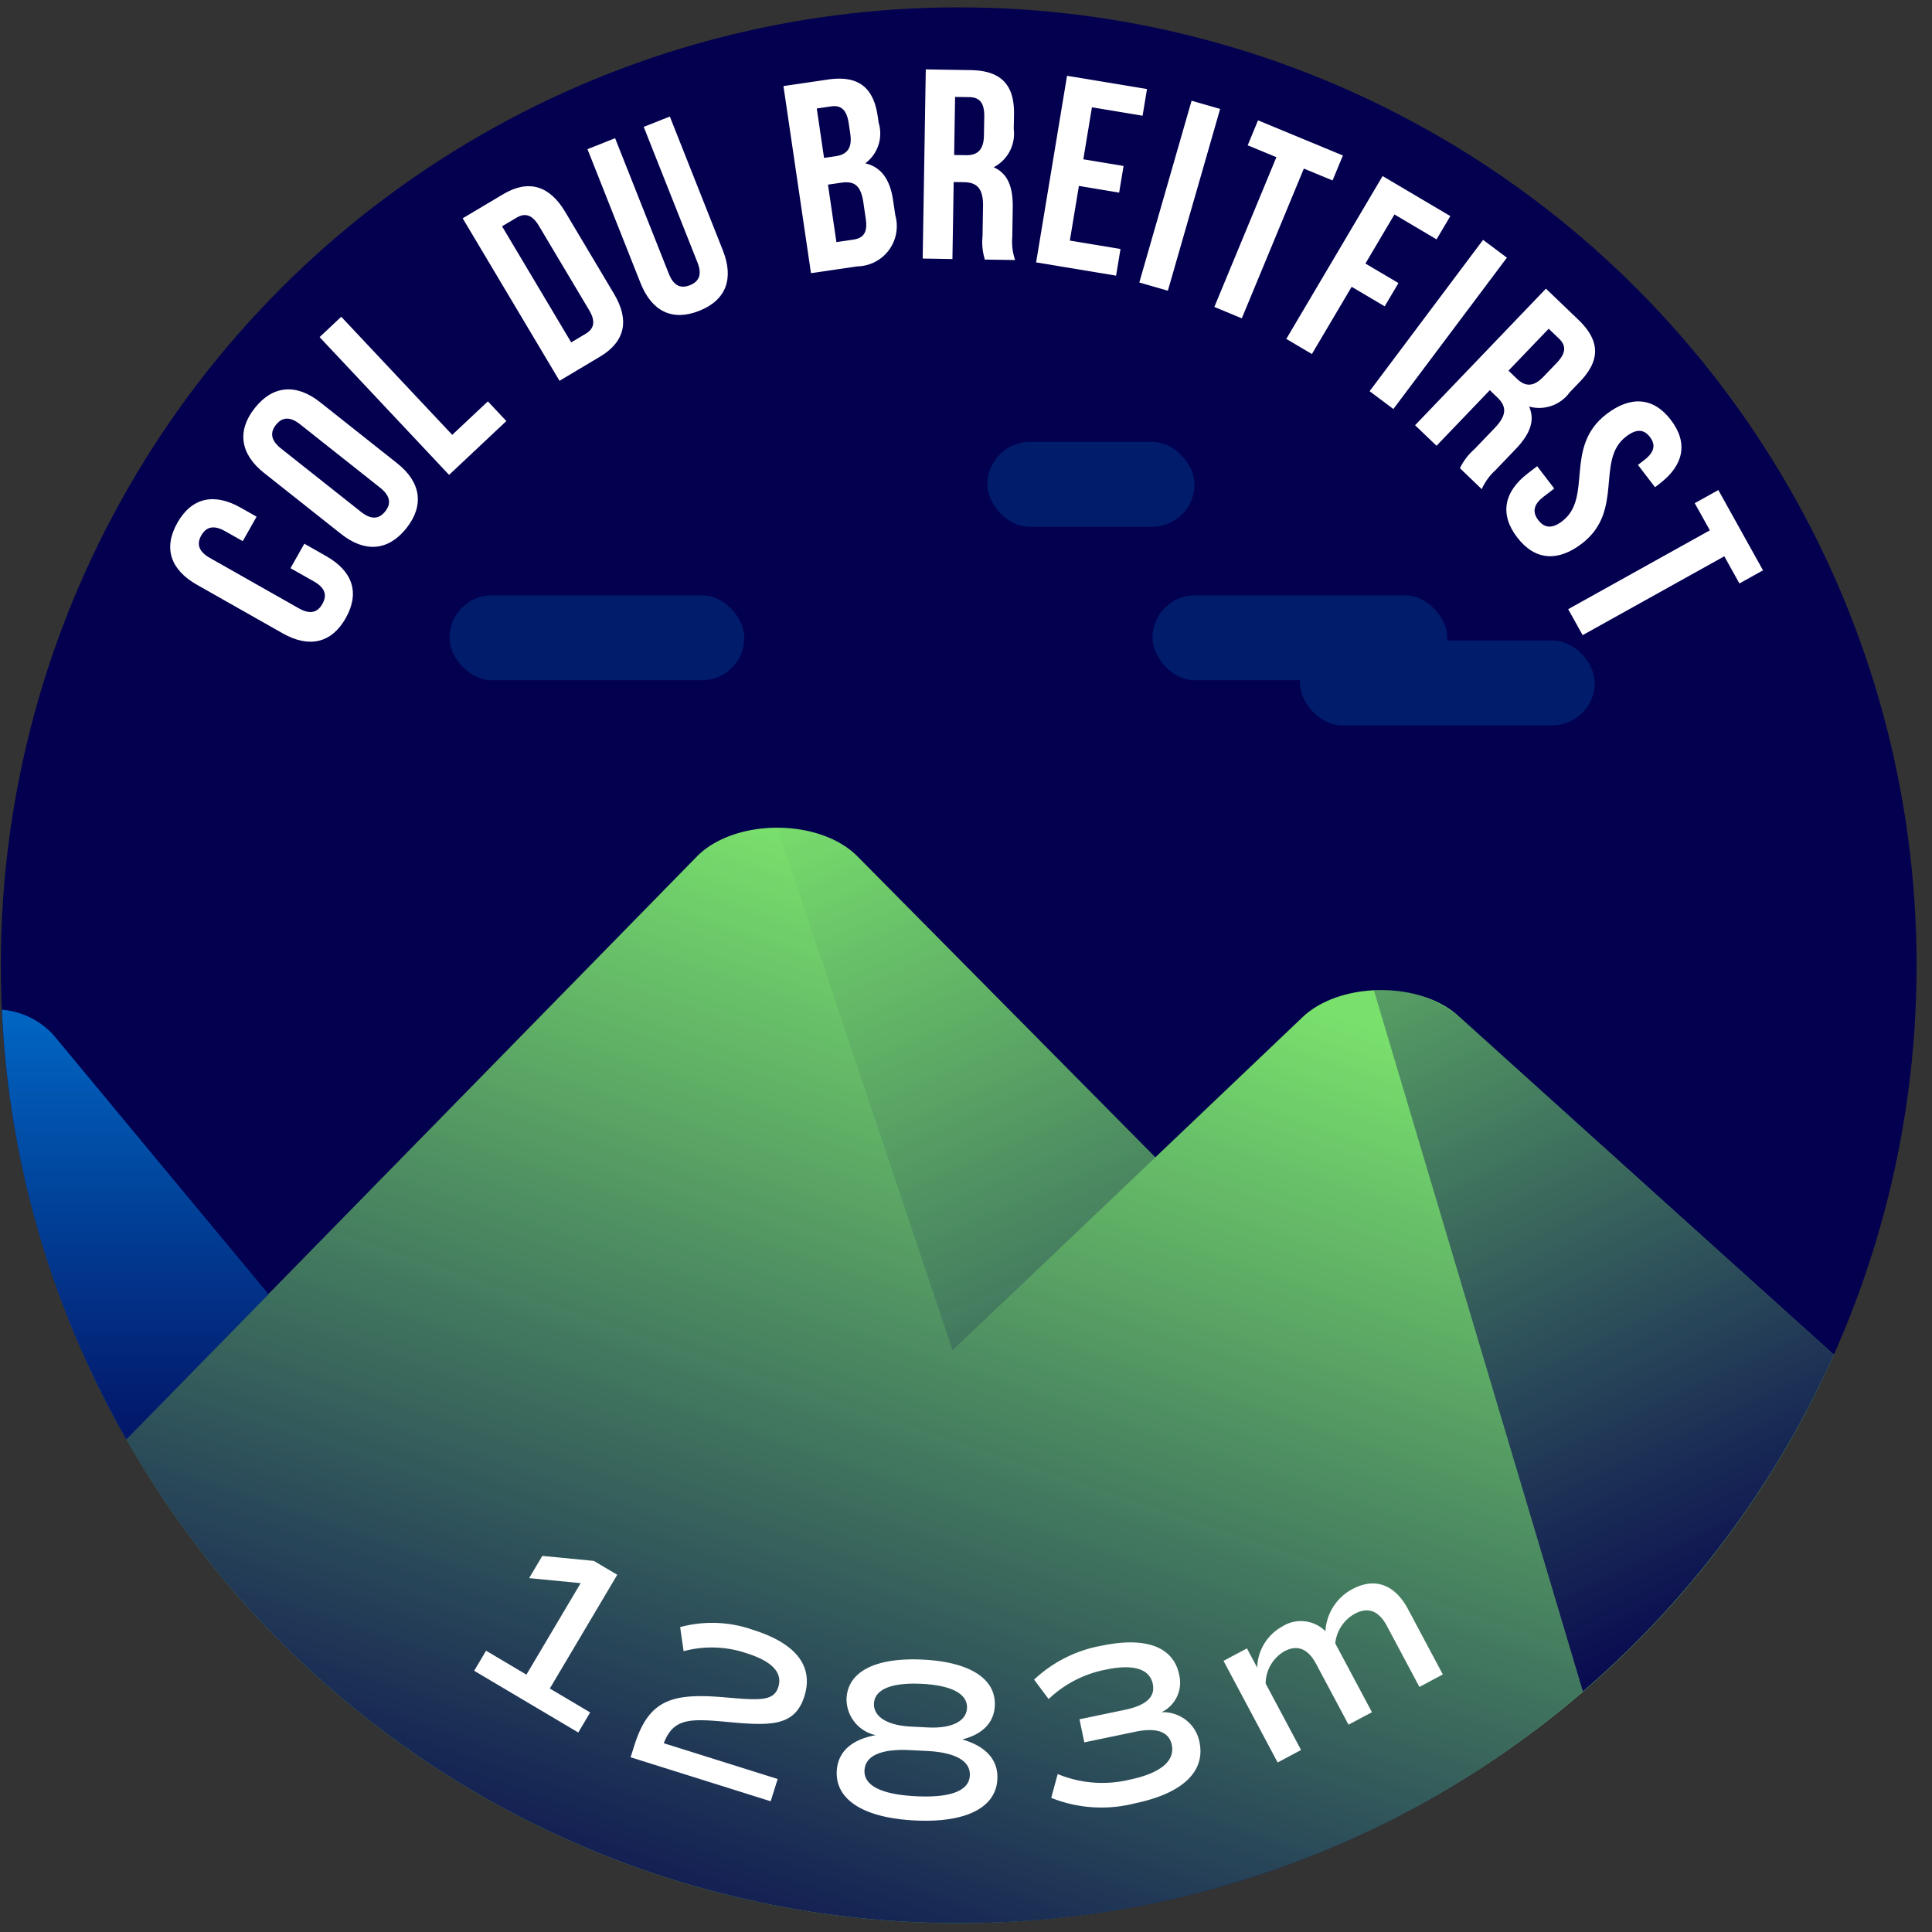
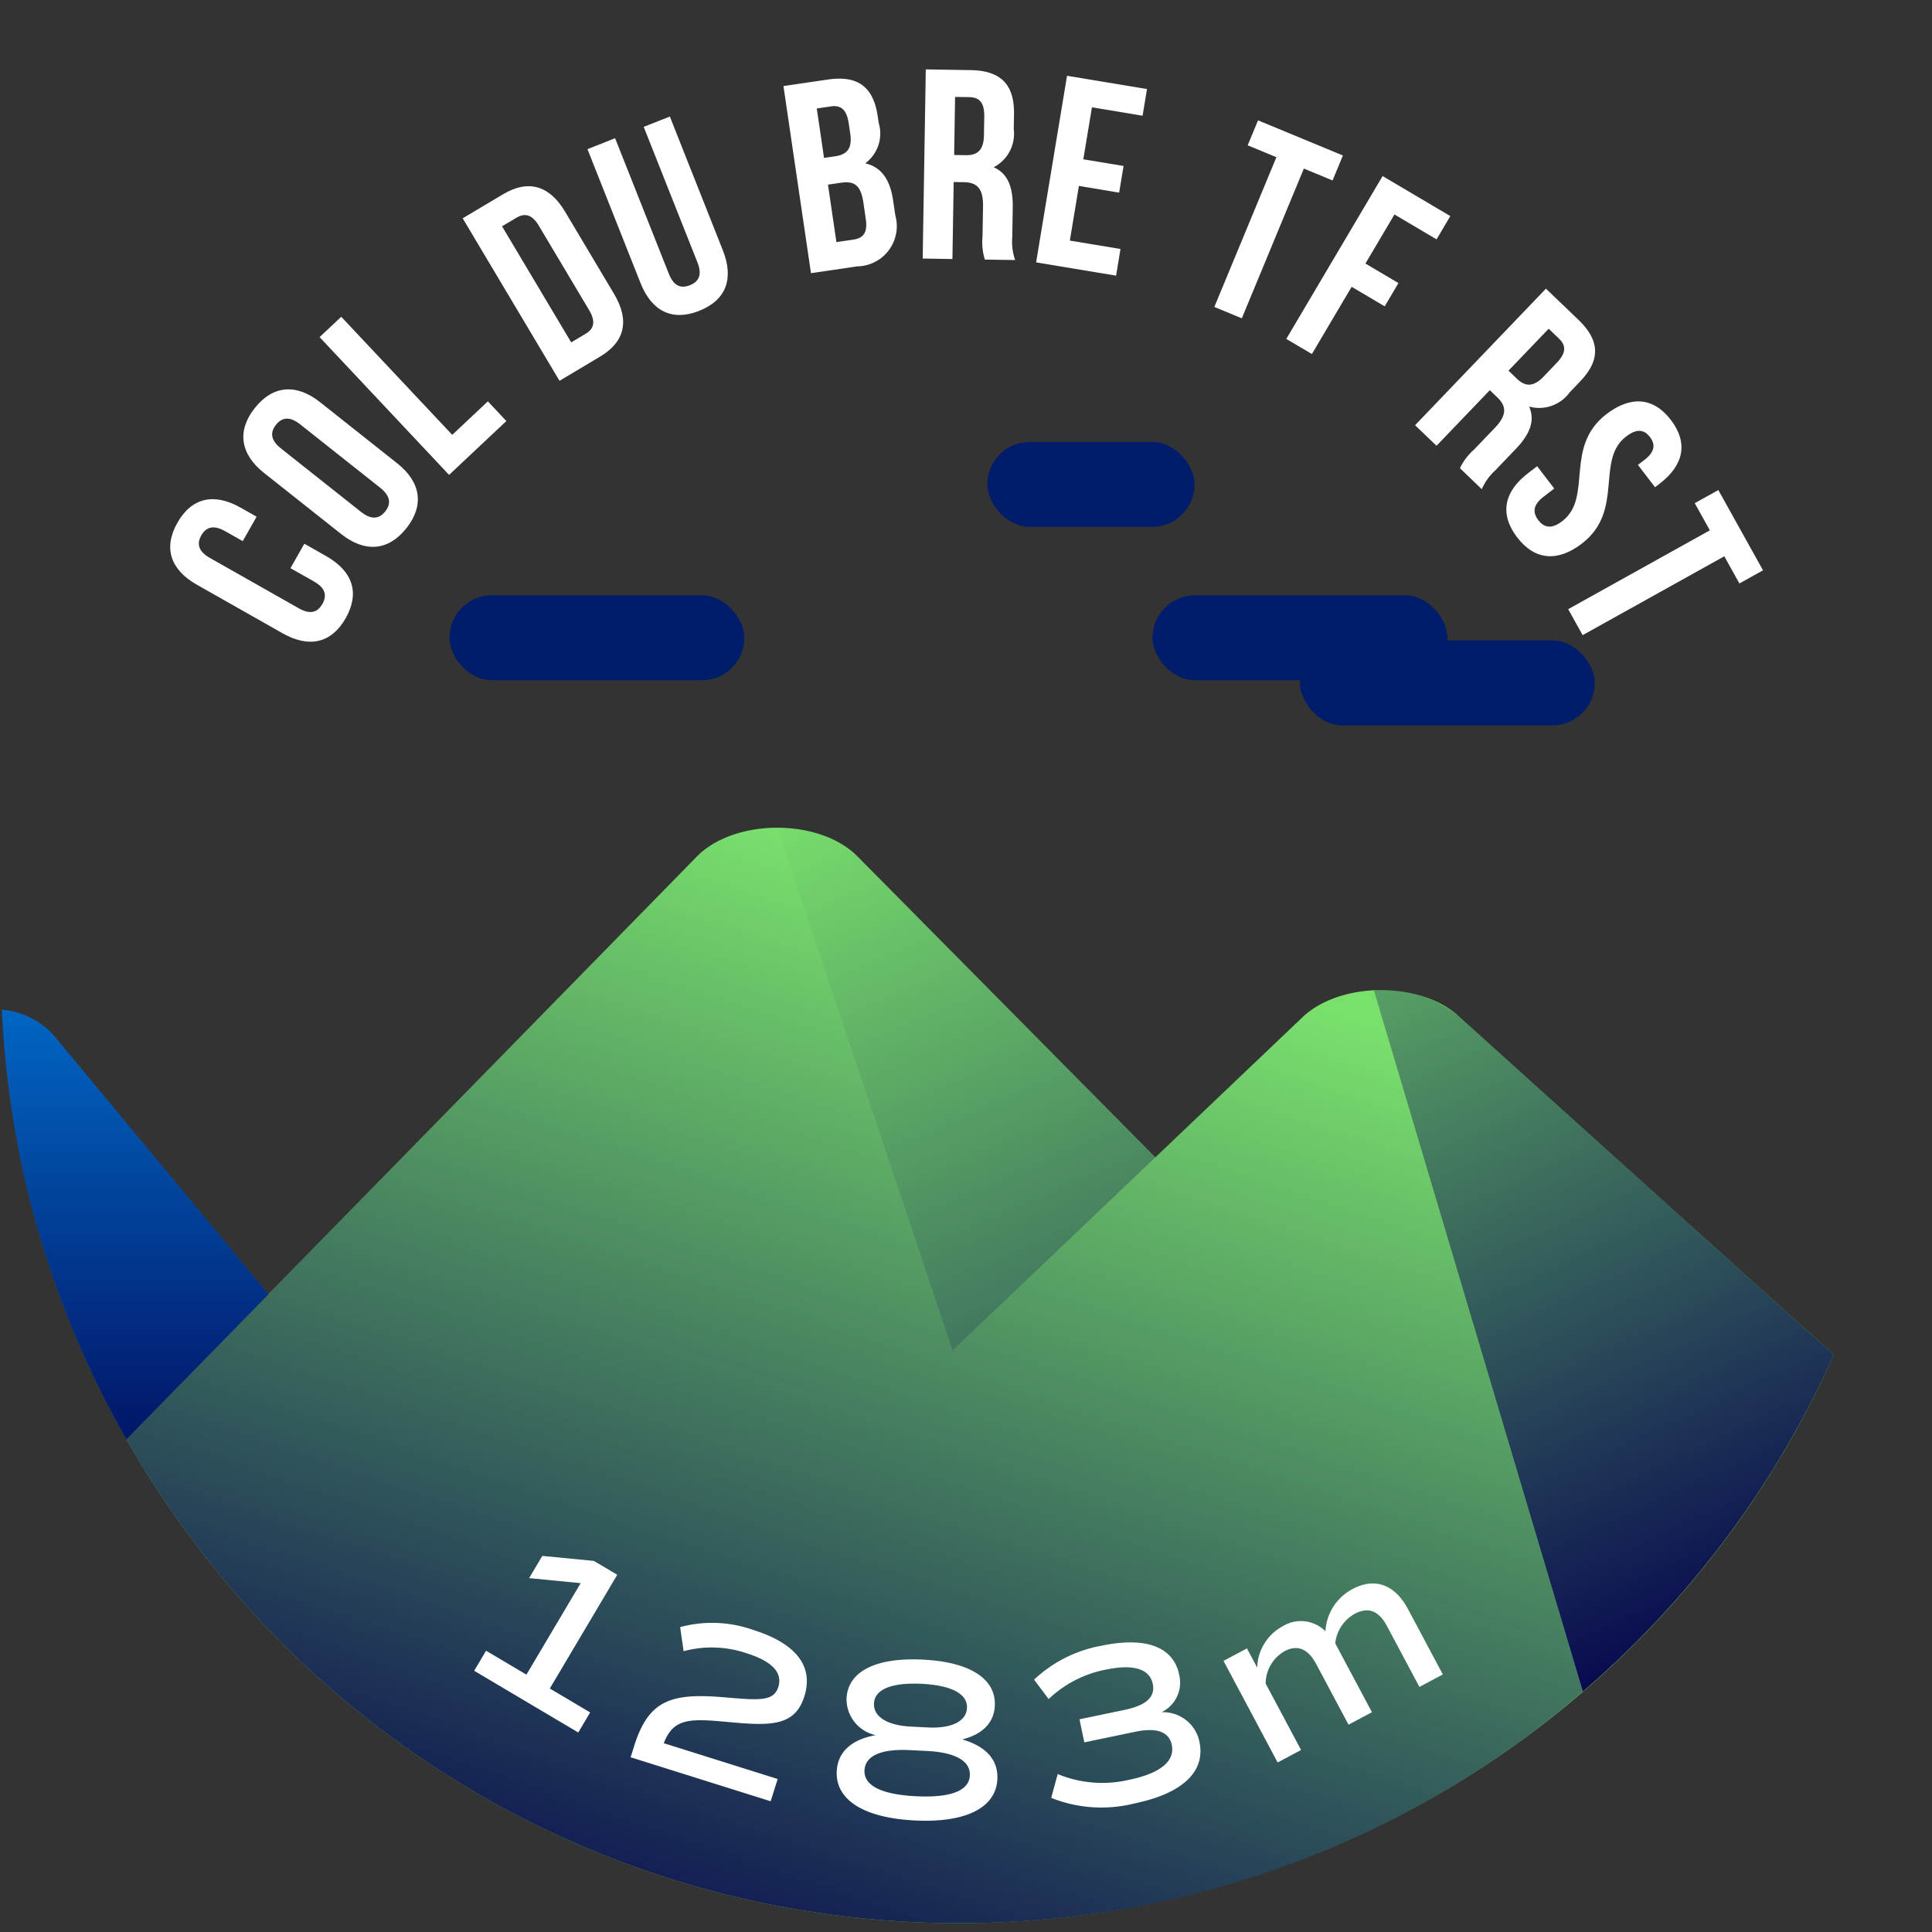
<svg xmlns="http://www.w3.org/2000/svg" xmlns:xlink="http://www.w3.org/1999/xlink" viewBox="0 0 120 120">
  <rect x="0" y="0" width="120" height="120" fill="#333333" stroke="none" />
  <defs>
    <style>.cls-1{fill:#03004f;}.cls-2{fill:#79e06c;}.cls-3{fill:#0074d3;}.cls-4{opacity:0.8;fill:url(#Dégradé_sans_nom_220);}.cls-5{fill:url(#Dégradé_sans_nom_220-2);}.cls-6{fill:url(#Dégradé_sans_nom_220-3);}.cls-7{fill:url(#Dégradé_sans_nom_220-4);}.cls-8{fill:#001c6a;}.cls-9{fill:#fff;}</style>
    <linearGradient id="Dégradé_sans_nom_220" x1="8.394" y1="88.924" x2="8.394" y2="58.081" gradientUnits="userSpaceOnUse">
      <stop offset="0" stop-color="#03004f" />
      <stop offset="1" stop-color="#03004f" stop-opacity="0" />
    </linearGradient>
    <linearGradient id="Dégradé_sans_nom_220-2" x1="110.043" y1="102.962" x2="81.28" y2="41.911" xlink:href="#Dégradé_sans_nom_220" />
    <linearGradient id="Dégradé_sans_nom_220-3" x1="42.694" y1="128.133" x2="66.434" y2="57.513" xlink:href="#Dégradé_sans_nom_220" />
    <linearGradient id="Dégradé_sans_nom_220-4" x1="82.61" y1="117.851" x2="52.642" y2="48.017" xlink:href="#Dégradé_sans_nom_220" />
  </defs>
  <title>breitfirst</title>
  <g id="pastille">
-     <circle class="cls-1" cx="59.546" cy="59.954" r="59.497" />
-   </g>
+     </g>
  <g id="blocs_variants" data-name="blocs variants">
    <path class="cls-2" d="M59.546,119.451A59.496,59.496,0,0,0,113.9,84.146L90.613,63.129c-2.409-2.203-7.38-2.171-9.723.062L71.761,71.885l-18.5-18.691c-2.355-2.378-7.618-2.378-9.972,0L7.852,89.396A59.461,59.461,0,0,0,59.546,119.451Z" />
    <path class="cls-3" d="M.118,62.717A59.139,59.139,0,0,0,7.852,89.396l8.818-9.008L3.294,64.254A4.876,4.876,0,0,0,.118,62.717Z" />
  </g>
  <g id="invariants">
    <path class="cls-4" d="M.119,62.731a59.138,59.138,0,0,0,7.733,26.665l8.818-9.008L3.294,64.254A4.825,4.825,0,0,0,.119,62.731Z" />
    <path class="cls-5" d="M113.9,84.146,90.613,63.128a7.419,7.419,0,0,0-5.277-1.615L98.312,105.067A59.65,59.65,0,0,0,113.9,84.146Z" />
    <path class="cls-6" d="M59.546,119.451A59.246,59.246,0,0,0,98.312,105.067L85.34,61.528a6.988,6.988,0,0,0-4.451,1.663L71.761,71.885,59.16,83.89,48.275,51.41a7.093,7.093,0,0,0-4.986,1.784L7.852,89.396A59.461,59.461,0,0,0,59.546,119.451Z" />
    <path class="cls-7" d="M53.261,53.194a7.097,7.097,0,0,0-4.986-1.784L59.16,83.89,71.762,71.885l-2.605-2.632Z" />
    <rect class="cls-8" x="80.741" y="39.779" width="18.314" height="5.276" rx="2.638" ry="2.638" />
    <rect class="cls-8" x="27.918" y="36.975" width="18.314" height="5.276" rx="2.638" ry="2.638" />
    <rect class="cls-8" x="71.584" y="36.975" width="18.314" height="5.276" rx="2.638" ry="2.638" />
    <rect class="cls-8" x="61.326" y="27.446" width="12.87" height="5.276" rx="2.638" ry="2.638" />
  </g>
  <g id="typo">
    <path class="cls-9" d="M18.902,33.771l1.357.77c1.637.928,2.107,2.273,1.215,3.852-.894,1.576-2.291,1.865-3.927.939l-5.315-3.012c-1.636-.926-2.107-2.273-1.214-3.85.894-1.578,2.291-1.865,3.927-.939l.992.562-.859,1.518-1.096-.619c-.73-.414-1.189-.25-1.479.262s-.194.99.536,1.402l5.52,3.127c.73.414,1.175.24,1.464-.27.29-.512.209-.982-.521-1.396L18.043,35.291Z" />
    <path class="cls-9" d="M16.4,29.375c-1.474-1.168-1.701-2.611-.575-4.031s2.583-1.529,4.056-.363L24.668,28.775c1.474,1.166,1.701,2.609.575,4.031-1.126,1.42-2.583,1.529-4.056.361Zm6.025,2.42c.658.52,1.137.43,1.502-.031s.344-.947-.313-1.469l-4.972-3.939c-.658-.521-1.137-.43-1.502.031-.365.459-.344.947.313,1.469Z" />
    <path class="cls-9" d="M19.85,20.939l1.345-1.264,6.894,7.334,2.213-2.08,1.148,1.223-3.557,3.344Z" />
    <path class="cls-9" d="M28.738,13.559l2.51-1.494c1.586-.945,2.889-.529,3.851,1.084l3.041,5.105c.962,1.615.708,2.959-.878,3.902L34.752,23.652Zm2.445.496,4.295,7.211.895-.533c.505-.301.652-.74.224-1.461l-3.128-5.25c-.429-.721-.887-.799-1.391-.498Z" />
    <path class="cls-9" d="M38.205,8.584,41.543,17.006c.309.779.763.924,1.309.709.546-.217.777-.635.469-1.414L39.982,7.881l1.623-.643,3.293,8.311c.692,1.748.215,3.092-1.47,3.758-1.685.668-2.952.016-3.646-1.73l-3.293-8.312Z" />
    <path class="cls-9" d="M54.516,7.217l.061.414a2.304,2.304,0,0,1-.834,2.514c1.035.238,1.547,1.062,1.728,2.291l.14.945a2.497,2.497,0,0,1-2.367,3.164l-2.873.422-1.709-11.621L51.416,4.941C53.309,4.662,54.252,5.424,54.516,7.217Zm-3.785-.479.452,3.07.714-.104c.681-.102,1.052-.461.915-1.391L52.717,7.668c-.123-.83-.459-1.154-1.105-1.059Zm.696,4.73.524,3.57,1.047-.154c.613-.09.904-.422.777-1.285L53.627,12.588c-.159-1.08-.557-1.359-1.387-1.238Z" />
    <path class="cls-9" d="M61.172,16.123a3.622,3.622,0,0,1-.145-1.447l.031-1.846c.018-1.092-.346-1.5-1.185-1.514l-.638-.01-.078,4.783-1.847-.031.192-11.748L60.29,4.355c1.913.031,2.722.934,2.692,2.748l-.016.922a2.34,2.34,0,0,1-1.248,2.363c.917.402,1.205,1.297,1.185,2.521l-.029,1.812a3.461,3.461,0,0,0,.178,1.43ZM59.322,6.02,59.264,9.627l.722.012c.688.012,1.112-.283,1.128-1.223l.02-1.158c.014-.84-.266-1.213-.92-1.225Z" />
    <path class="cls-9" d="M67.287,9.895l2.5.414-.275,1.656-2.5-.416-.562,3.395,3.146.521-.274,1.656-4.967-.824L66.275,4.707l4.967.824L70.968,7.188,67.822,6.666Z" />
-     <path class="cls-9" d="M74.011,6.256l1.774.512L72.538,18.057l-1.774-.51Z" />
    <path class="cls-9" d="M78.139,7.475,83.41,9.658,82.768,11.209l-1.783-.738-3.854,9.301-1.706-.707,3.854-9.301-1.783-.738Z" />
    <path class="cls-9" d="M84.809,16.369,86.86,17.582l-.854,1.445L83.954,17.814l-2.47,4.176-1.59-.939,5.982-10.115L90.082,13.422l-.855,1.445-2.615-1.547Z" />
-     <path class="cls-9" d="M92.117,14.898l1.479,1.107-7.051,9.4-1.477-1.107Z" />
+     <path class="cls-9" d="M92.117,14.898Z" />
    <path class="cls-9" d="M90.679,29.08a3.636,3.636,0,0,1,.878-1.158l1.277-1.332c.754-.787.767-1.334.16-1.914l-.459-.441L89.225,27.688l-1.332-1.277,8.128-8.482,2.011,1.928c1.382,1.324,1.359,2.535.105,3.844l-.639.666a2.34,2.34,0,0,1-2.521.885c.4.918.002,1.768-.846,2.652l-1.254,1.309a3.48,3.48,0,0,0-.842,1.17ZM96.192,20.418l-2.497,2.604.521.5c.496.477,1.008.549,1.658-.131l.802-.836c.581-.605.63-1.068.157-1.521Z" />
    <path class="cls-9" d="M103.779,26.082c1.093,1.426.802,2.811-.689,3.955l-.293.225-1.062-1.385.387-.297c.666-.51.715-.971.357-1.438s-.814-.539-1.48-.027c-1.918,1.469-.083,4.609-2.748,6.65-1.491,1.143-2.916,1.051-4.018-.389-1.104-1.438-.822-2.838.67-3.98l.572-.439,1.062,1.387-.666.51c-.666.51-.682.986-.324,1.453s.822.576,1.488.064c1.918-1.469.082-4.609,2.746-6.65C101.273,24.578,102.688,24.656,103.779,26.082Z" />
    <path class="cls-9" d="M106.729,30.438l2.775,4.986-1.466.816-.938-1.688-8.799,4.898-.898-1.613,8.799-4.898-.939-1.686Z" />
  </g>
  <g id="altitude">
    <path class="cls-9" d="M36.656,106.363l-.739,1.246-6.466-3.834.739-1.246,2.506,1.486L36.066,98.332l-3.201-.312.819-1.381,3.201.312,1.454.861L34.15,104.877Z" />
    <path class="cls-9" d="M41.229,108.275l7.073,2.223-.435,1.383L39.168,109.148l.222-.705c.915-2.914,2.364-3.307,5.725-3.01,2.101.184,2.95.227,3.228-.654.276-.881-.378-1.592-1.963-2.09a6.73,6.73,0,0,0-3.92-.131l-.215-1.496a7.628,7.628,0,0,1,4.531.174c2.574.809,3.793,2.189,3.185,4.127-.613,1.951-2.255,1.822-4.932,1.576C42.828,106.74,41.817,106.734,41.229,108.275Z" />
    <path class="cls-9" d="M61.948,110.51c-.088,1.773-1.956,2.719-5.12,2.562-3.179-.156-4.943-1.283-4.856-3.057.06-1.191.894-1.961,2.416-2.242a2.291,2.291,0,0,1-1.808-2.279c.082-1.676,1.805-2.557,4.742-2.412,2.924.145,4.55,1.193,4.467,2.867-.052,1.051-.756,1.77-2.023,2.09C61.252,108.469,62.007,109.316,61.948,110.51Zm-1.71-.227c.045-.908-.896-1.439-2.67-1.527l-1.064-.053c-1.774-.088-2.763.348-2.808,1.256-.048.951,1.063,1.504,3.206,1.609C59.031,111.674,60.191,111.232,60.238,110.283Zm-5.953-4.479c-.04.824.829,1.365,2.291,1.438l1.064.053c1.461.072,2.38-.381,2.421-1.203.043-.881-.954-1.414-2.813-1.506C55.375,104.494,54.329,104.926,54.285,105.805Z" />
    <path class="cls-9" d="M74.501,108.197c.383,1.838-1.048,3.195-4.013,3.812a8.405,8.405,0,0,1-5.195-.34l.403-1.479a7.253,7.253,0,0,0,4.485.344c1.879-.391,2.81-1.15,2.601-2.152-.171-.822-.94-1.098-2.276-.818l-3.158.658-.299-1.434,2.811-.586c1.336-.279,1.909-.805,1.741-1.611-.194-.934-1.203-1.246-2.901-.891a7.097,7.097,0,0,0-3.567,1.832l-.904-1.207a8.222,8.222,0,0,1,4.206-2.109c2.742-.572,4.445.076,4.801,1.787a2.045,2.045,0,0,1-1.093,2.348A2.295,2.295,0,0,1,74.501,108.197Z" />
    <path class="cls-9" d="M87.452,99.941l2.165,4.062-1.455.775-2.012-3.775c-.508-.953-1.163-1.215-2.004-.768a2.382,2.382,0,0,0-1.211,1.838l2.279,4.275-1.455.775-2.012-3.775c-.508-.953-1.176-1.209-1.966-.787a2.337,2.337,0,0,0-1.169,2.008l2.199,4.125-1.455.775-3.361-6.309,1.455-.775.635,1.191a3.018,3.018,0,0,1,1.58-2.564,2.154,2.154,0,0,1,2.659.307,3.163,3.163,0,0,1,1.692-2.625C85.41,97.953,86.65,98.436,87.452,99.941Z" />
  </g>
</svg>